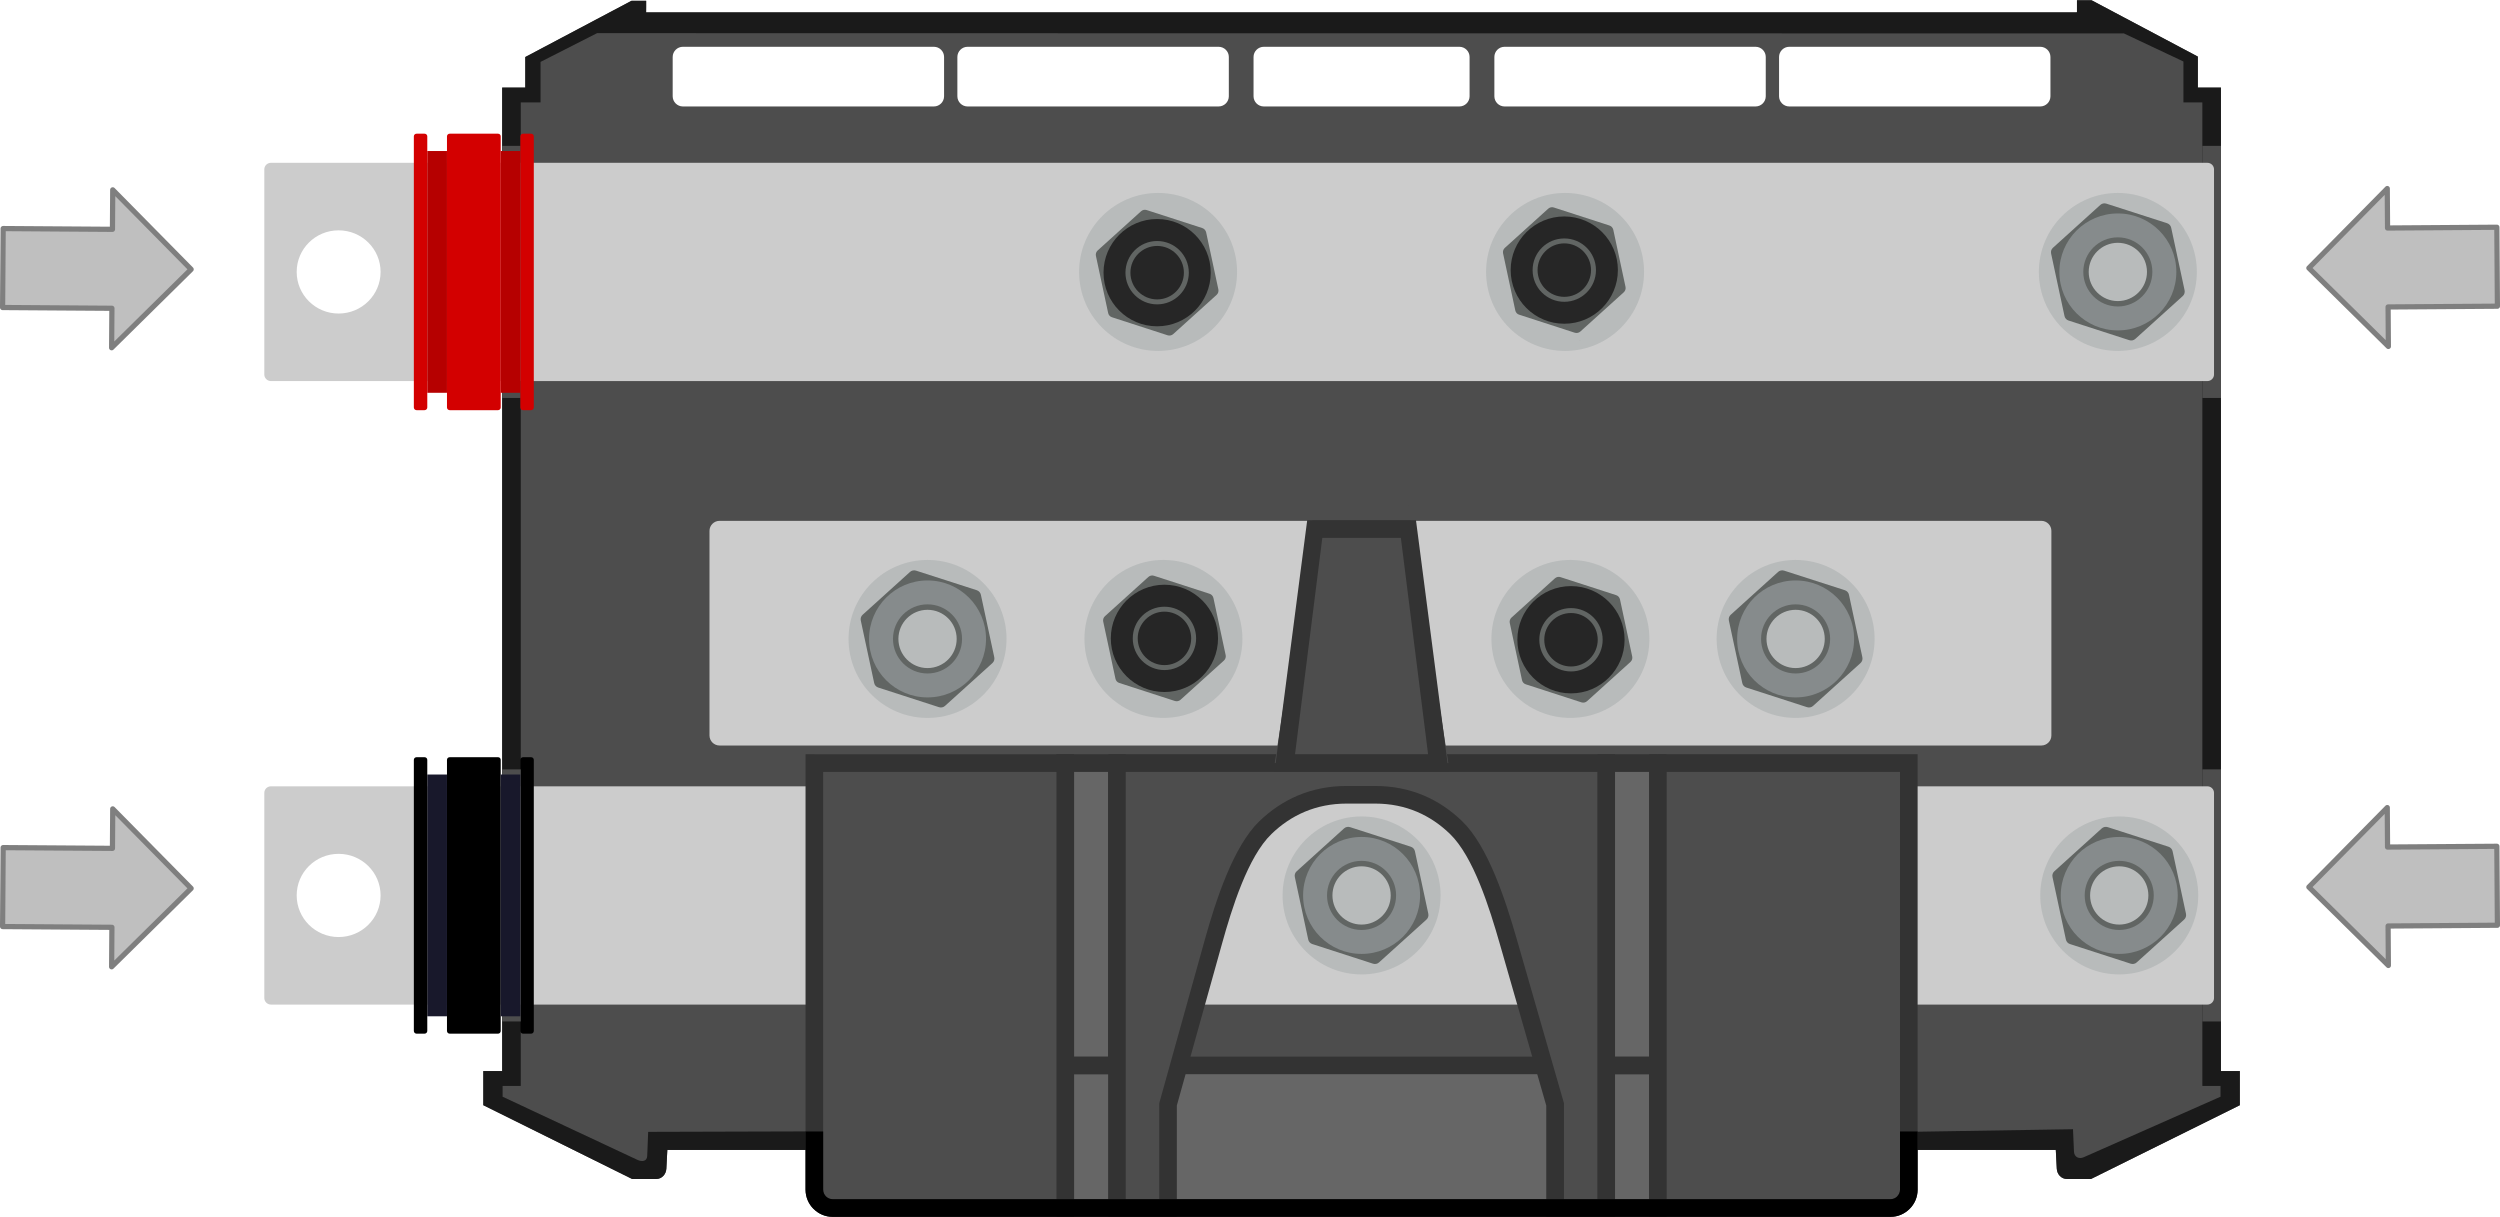
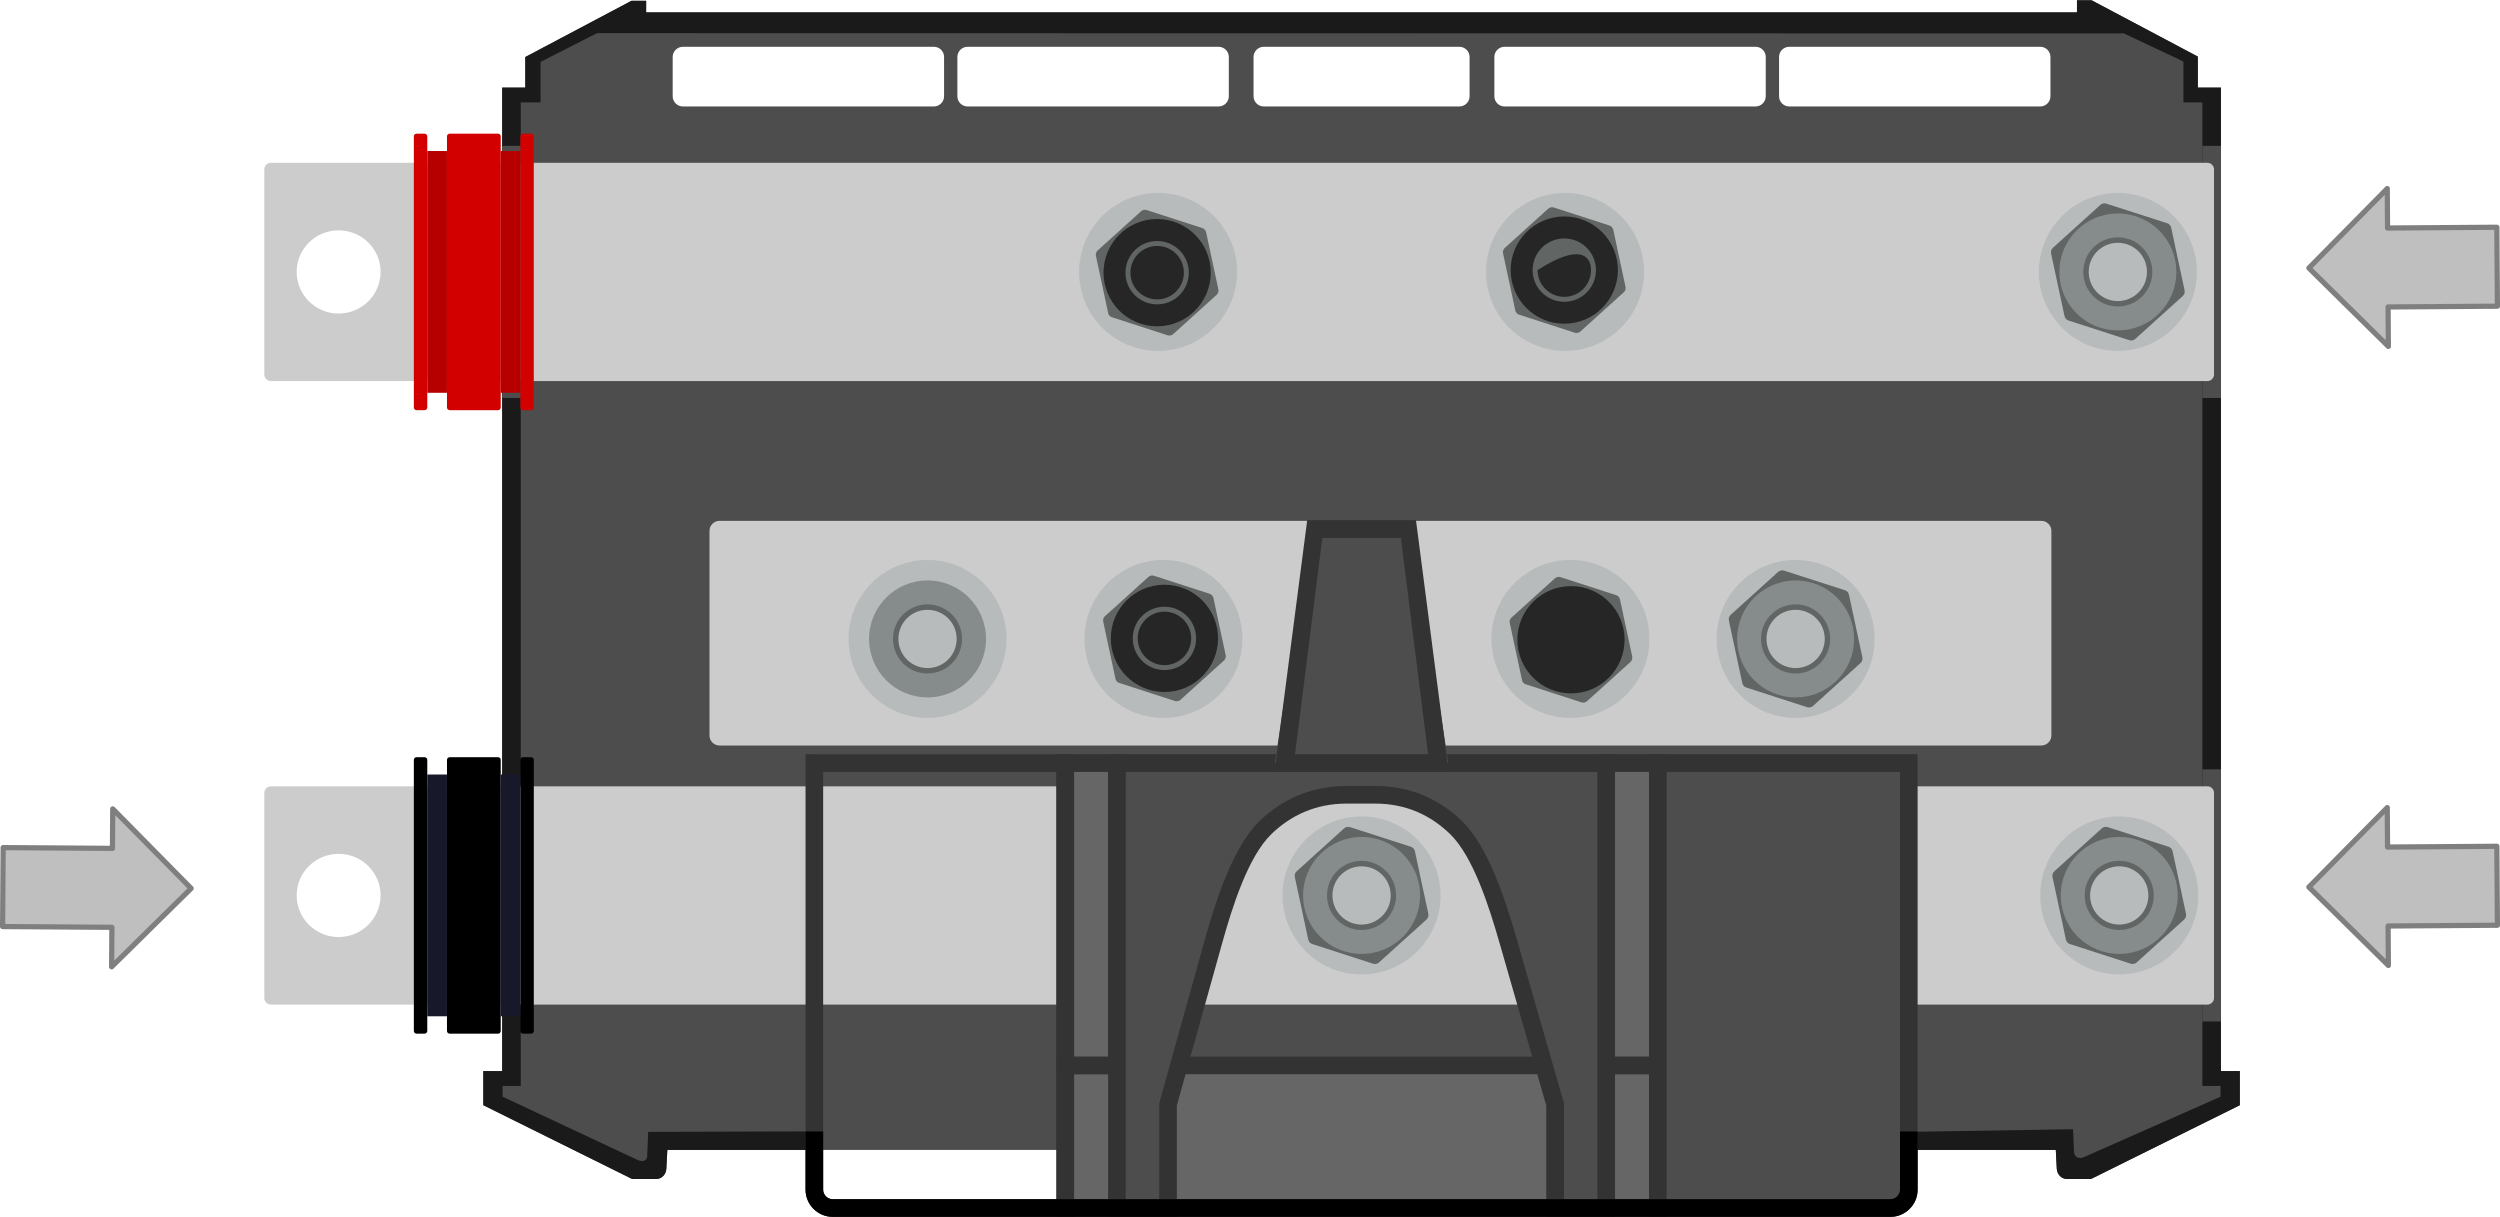
<svg xmlns="http://www.w3.org/2000/svg" width="4.987in" height="2.428in" viewBox="0 0 359.08 174.787" xml:space="preserve" color-interpolation-filters="sRGB" class="st15">
  <title>Lynx Distribution System</title>
  <style type="text/css">
	
		.st1 {fill:#4d4d4d;stroke:none;stroke-linecap:butt;stroke-width:0.028}
		.st2 {fill:#1a1a1a;stroke:none;stroke-linecap:butt;stroke-width:0.028}
		.st3 {fill:#cccccc;stroke:none;stroke-linecap:butt;stroke-width:0.028}
		.st4 {fill:#b60000;stroke:none;stroke-linecap:butt;stroke-width:0.028}
		.st5 {fill:#d30000;stroke:none;stroke-linecap:butt;stroke-width:0.028}
		.st6 {fill:#18182b;stroke:none;stroke-linecap:butt;stroke-width:0.028}
		.st7 {fill:#000000;stroke:none;stroke-linecap:butt;stroke-width:0.028}
		.st8 {fill:#b8bbbb;stroke:none;stroke-linecap:butt;stroke-width:0.028}
		.st9 {fill:#616563;stroke:none;stroke-linecap:butt;stroke-width:0.028}
		.st10 {fill:#868b8c;stroke:none;stroke-linecap:butt;stroke-width:0.028}
		.st11 {fill:#666666;stroke:none;stroke-linecap:butt;stroke-width:0.028}
		.st12 {fill:#333333;stroke:none;stroke-linecap:butt;stroke-width:0.028}
		.st13 {fill:#bfbfbf;stroke:#7f7f7f;stroke-linecap:round;stroke-linejoin:round;stroke-width:0.75}
		.st14 {fill:#262626;stroke:none;stroke-linecap:butt;stroke-width:0.028}
		.st15 {fill:none;fill-rule:evenodd;font-size:12px;overflow:visible;stroke-linecap:square;stroke-miterlimit:3}
	
	</style>
  <g>
    <title>Page-1</title>
    <g id="group10785-1" transform="translate(0.375,-0.028)">
      <title>Sheet.10785</title>
      <g id="group9797-2">
        <title>Sheet.9797</title>
        <g id="group9650-3" transform="translate(32.306,0)">
          <title>Layer_x0020_1</title>
          <g id="shape9651-4" transform="translate(36.738,-5.44)">
            <title>Sheet.9651</title>
            <path d="M228.41 7.9 L228.9 7.2 L228.9 5.56 L228.9 5.49 L231.01 5.49 L246.26 13.58 L246.26 18.03 L249.58           18.03 L249.58 159.29 L252.29 159.29 L252.29 164.19 L230.91 174.79 L227.47 174.79 C226.66 174.79           226.05 174.13 226 173.32 L225.86 170.62 L126.01 170.62 L121.87 170.62 L26.43 170.62 L26.29 173.32           C26.24 174.13 25.63 174.79 24.83 174.79 L21.38 174.79 L0 164.19 L0 159.29 L2.71 159.29 L2.71           18.03 L6.03 18.03 L6.03 13.64 L21.29 5.56 L23.39 5.56 L23.39 6.44 L23.36 7.9 C91.74 7.78 160.03           7.78 228.4 7.9 L228.41 7.9 ZM28.66 12.17 L64.72 12.17 C65.53 12.17 66.18 12.83 66.18 13.63 L66.18           19.28 C66.18 20.08 65.52 20.74 64.72 20.74 L28.66 20.74 C27.86 20.74 27.2 20.08 27.2 19.28 L27.2           13.63 C27.2 12.83 27.86 12.17 28.66 12.17 ZM69.55 12.17 L105.61 12.17 C106.42 12.17 107.08 12.83           107.08 13.63 L107.08 19.28 C107.08 20.08 106.42 20.74 105.61 20.74 L69.55 20.74 C68.75 20.74           68.09 20.08 68.09 19.28 L68.09 13.63 C68.09 12.83 68.75 12.17 69.55 12.17 ZM112.1 12.17 L140.2           12.17 C141 12.17 141.66 12.83 141.66 13.63 L141.66 19.28 C141.66 20.08 141 20.74 140.2 20.74           L112.1 20.74 C111.29 20.74 110.63 20.08 110.63 19.28 L110.63 13.63 C110.63 12.83 111.29 12.17           112.1 12.17 ZM146.68 12.17 L182.74 12.17 C183.54 12.17 184.2 12.83 184.2 13.63 L184.2 19.28           C184.2 20.08 183.54 20.74 182.74 20.74 L146.68 20.74 C145.88 20.74 145.22 20.08 145.22 19.28           L145.22 13.63 C145.22 12.83 145.87 12.17 146.68 12.17 ZM187.57 12.17 L223.63 12.17 C224.44 12.17           225.09 12.83 225.09 13.63 L225.09 19.28 C225.09 20.08 224.44 20.74 223.63 20.74 L187.57 20.74           C186.77 20.74 186.11 20.08 186.11 19.28 L186.11 13.63 C186.11 12.83 186.77 12.17 187.57 12.17           Z" class="st1" />
          </g>
          <g id="shape9652-6" transform="translate(36.738,-5.439)">
            <title>Sheet.9652</title>
            <path d="M204.74 168.02 L228.33 167.64 L228.47 170.86 C228.51 171.64 229.18 171.97 229.88 171.66 L249.52           162.97 L249.52 161.42 L246.91 161.42 L246.91 20.16 L244.19 20.16 L244.19 14.28 L235.64 10.25           L16.34 10.21 L8.22 14.34 L8.22 20.16 L5.38 20.16 L5.38 161.42 L2.77 161.42 L2.77 162.97 L22.13           172.04 C22.82 172.36 23.51 172.25 23.54 171.48 L23.68 168.02 L47.39 167.95 L47.55 170.62 L26.43           170.62 L26.29 173.32 C26.24 174.13 25.63 174.79 24.83 174.79 L21.38 174.79 L0 164.19 L0 159.29           L2.71 159.29 L2.71 18.03 L6.03 18.03 L6.03 13.64 L21.29 5.56 L23.39 5.56 L23.39 7.2 L228.9 7.2           L228.9 5.49 L231 5.49 C236.09 8.19 241.17 10.88 246.26 13.58 L246.26 18.03 L249.58 18.03 L249.58           159.29 L252.29 159.29 L252.29 164.19 L230.91 174.79 L227.47 174.79 C226.66 174.79 226.05 174.13           226 173.32 L225.86 170.62 L204.74 170.62 L204.74 168.02 L204.74 168.02 Z" class="st2" />
          </g>
          <g id="shape9653-8" transform="translate(283.648,-28.062)">
            <title>Sheet.9653</title>
            <rect x="0" y="138.578" width="2.675" height="36.209" class="st1" />
          </g>
          <g id="shape9654-10" transform="translate(283.648,-117.618)">
            <title>Sheet.9654</title>
            <rect x="0" y="138.578" width="2.675" height="36.209" class="st1" />
          </g>
          <g id="shape9655-12" transform="translate(5.283,-30.491)">
            <title>Sheet.9655</title>
            <path d="M0.95 143.44 L62 143.44 L88.68 143.44 L279.09 143.44 C279.61 143.44 280.04 143.86 280.04 144.38           L280.04 173.85 C280.04 174.36 279.61 174.79 279.09 174.79 L88.68 174.79 L62 174.79 L0.95 174.79           C0.43 174.79 0 174.36 0 173.85 L0 144.38 C0 143.86 0.43 143.44 0.95 143.44 ZM10.67 165.09 C7.34           165.09 4.65 162.41 4.65 159.11 C4.65 155.81 7.34 153.14 10.67 153.14 C14 153.14 16.7 155.81           16.7 159.11 C16.7 162.41 14 165.09 10.67 165.09 ZM266.66 165.09 C263.33 165.09 260.63 162.41           260.63 159.11 C260.63 155.81 263.33 153.14 266.66 153.14 C269.99 153.14 272.69 155.81 272.69           159.11 C272.69 162.41 269.99 165.09 266.66 165.09 Z" class="st3" />
          </g>
          <g id="shape9656-14" transform="translate(5.283,-120.046)">
            <title>Sheet.9656</title>
            <path d="M0.95 143.44 L62 143.44 L88.68 143.44 L279.09 143.44 C279.61 143.44 280.04 143.86 280.04 144.38           L280.04 173.85 C280.04 174.36 279.61 174.79 279.09 174.79 L88.68 174.79 L62 174.79 L0.95 174.79           C0.43 174.79 0 174.36 0 173.85 L0 144.38 C0 143.86 0.43 143.44 0.95 143.44 ZM10.67 165.09 C7.34           165.09 4.65 162.41 4.65 159.11 C4.65 155.81 7.34 153.14 10.67 153.14 C14 153.14 16.7 155.81           16.7 159.11 C16.7 162.41 14 165.09 10.67 165.09 ZM266.66 165.09 C263.33 165.09 260.63 162.41           260.63 159.11 C260.63 155.81 263.33 153.14 266.66 153.14 C269.99 153.14 272.69 155.81 272.69           159.11 C272.69 162.41 269.99 165.09 266.66 165.09 Z" class="st3" />
          </g>
          <g id="group9657-16" transform="translate(26.76,-115.867)">
            <title>_2230670389440</title>
            <g id="shape9658-17" transform="translate(12.686,-1.751)">
              <title>Sheet.9658</title>
              <rect x="0" y="138.578" width="2.675" height="36.209" class="st1" />
            </g>
            <g id="shape9659-19" transform="translate(12.472,-2.492)">
              <title>Sheet.9659</title>
              <rect x="0" y="140.06" width="2.828" height="34.726" class="st4" />
            </g>
            <g id="shape9660-21" transform="translate(1.931,-2.492)">
              <title>Sheet.9660</title>
              <rect x="0" y="140.06" width="2.828" height="34.726" class="st4" />
            </g>
            <g id="shape9661-23" transform="translate(15.3,0)">
              <title>Sheet.9661</title>
              <path d="M0.39 135.08 L1.54 135.08 C1.76 135.08 1.93 135.25 1.93 135.46 L1.93 174.4 C1.93 174.61 1.76            174.79 1.54 174.79 L0.39 174.79 C0.17 174.79 0 174.61 0 174.4 L0 135.46 C0 135.25 0.17 135.08            0.39 135.08 Z" class="st5" />
            </g>
            <g id="shape9662-25">
              <title>Sheet.9662</title>
              <path d="M0.39 135.08 L1.54 135.08 C1.76 135.08 1.93 135.25 1.93 135.46 L1.93 174.4 C1.93 174.61 1.76            174.79 1.54 174.79 L0.39 174.79 C0.17 174.79 0 174.61 0 174.4 L0 135.46 C0 135.25 0.17 135.08            0.39 135.08 Z" class="st5" />
            </g>
            <g id="shape9663-27" transform="translate(4.759,0)">
              <title>Sheet.9663</title>
              <path d="M0.39 135.08 L7.34 135.08 C7.55 135.08 7.72 135.25 7.72 135.46 L7.72 174.4 C7.72 174.61 7.55            174.79 7.34 174.79 L0.39 174.79 C0.17 174.79 0 174.61 0 174.4 L0 135.46 C0 135.25 0.17 135.08            0.39 135.08 Z" class="st5" />
            </g>
          </g>
          <g id="group9664-29" transform="translate(26.76,-26.312)">
            <title>_2230670390352</title>
            <g id="shape9665-30" transform="translate(1.931,-2.492)">
              <title>Sheet.9665</title>
              <rect x="0" y="140.06" width="2.828" height="34.726" class="st6" />
            </g>
            <g id="shape9666-32" transform="translate(15.3,0)">
              <title>Sheet.9666</title>
              <path d="M0.39 135.08 L1.54 135.08 C1.76 135.08 1.93 135.25 1.93 135.46 L1.93 174.4 C1.93 174.61 1.76            174.79 1.54 174.79 L0.39 174.79 C0.17 174.79 0 174.61 0 174.4 L0 135.46 C0 135.25 0.17 135.08            0.39 135.08 Z" class="st7" />
            </g>
            <g id="shape9667-34">
              <title>Sheet.9667</title>
              <path d="M0.39 135.08 L1.54 135.08 C1.76 135.08 1.93 135.25 1.93 135.46 L1.93 174.4 C1.93 174.61 1.76            174.79 1.54 174.79 L0.39 174.79 C0.17 174.79 0 174.61 0 174.4 L0 135.46 C0 135.25 0.17 135.08            0.39 135.08 Z" class="st7" />
            </g>
            <g id="shape9668-36" transform="translate(4.759,0)">
              <title>Sheet.9668</title>
              <path d="M0.39 135.08 L7.34 135.08 C7.55 135.08 7.72 135.25 7.72 135.46 L7.72 174.4 C7.72 174.61 7.55            174.79 7.34 174.79 L0.39 174.79 C0.17 174.79 0 174.61 0 174.4 L0 135.46 C0 135.25 0.17 135.08            0.39 135.08 Z" class="st7" />
            </g>
            <g id="shape9669-38" transform="translate(12.686,-1.751)">
              <title>Sheet.9669</title>
-               <rect x="0" y="138.578" width="2.675" height="36.209" class="st1" />
            </g>
            <g id="shape9670-40" transform="translate(12.472,-2.492)">
              <title>Sheet.9670</title>
              <rect x="0" y="140.06" width="2.828" height="34.726" class="st6" />
            </g>
          </g>
          <g id="shape9679-42" transform="translate(69.224,-67.701)">
            <title>Sheet.9679</title>
            <path d="M1.44 142.52 L191.3 142.52 C192.09 142.52 192.74 143.17 192.74 143.96 L192.74 173.35 C192.74 174.14           192.09 174.79 191.3 174.79 L1.44 174.79 C0.65 174.79 0 174.14 0 173.35 L0 143.96 C0 143.17 0.65           142.52 1.44 142.52 Z" class="st3" />
          </g>
          <g id="group9680-44" transform="translate(122.312,-124.377)">
            <title>_2230670394624</title>
            <g id="group9681-45">
              <title>Sheet.9681</title>
              <g id="shape9682-46">
                <title>Sheet.9682</title>
                <path d="M22.69 163.44 C22.69 169.71 17.61 174.79 11.34 174.79 C5.08 174.79 0 169.71 0 163.44 C0             157.18 5.08 152.1 11.34 152.1 C17.61 152.1 22.69 157.18 22.69 163.44 Z" class="st8" />
              </g>
              <g id="shape9683-48" transform="translate(1.689,-1.442)">
                <title>Sheet.9683</title>
                <path d="M1.99 171.21 L0.07 162.25 C0 161.94 0.1 161.62 0.34 161.41 L7.14 155.26 C7.37 155.05 7.71             154.98 8.01 155.08 L16.73 157.89 C17.03 157.99 17.26 158.24 17.32 158.55 L19.24 167.51             C19.31 167.82 19.21 168.15 18.97 168.36 L12.17 174.5 C11.94 174.72 11.6 174.79 11.3             174.69 L2.58 171.87 C2.28 171.78 2.05 171.52 1.99 171.21 Z" class="st9" />
              </g>
              <g id="shape9684-50" transform="translate(2.946,-2.946)">
                <title>Sheet.9684</title>
                <path d="M16.8 166.39 C16.8 171.03 13.04 174.79 8.4 174.79 C3.76 174.79 0 171.03 0 166.39 C0 161.75             3.76 157.99 8.4 157.99 C13.04 157.99 16.8 161.75 16.8 166.39 Z" class="st10" />
              </g>
              <g id="shape9685-52" transform="translate(6.382,-6.383)">
                <title>Sheet.9685</title>
                <path d="M9.92 169.82 C9.92 172.56 7.7 174.79 4.96 174.79 C2.22 174.79 0 172.57 0 169.82 C0 167.08             2.22 164.86 4.96 164.86 C7.7 164.86 9.92 167.08 9.92 169.82 Z" class="st9" />
              </g>
              <g id="shape9686-54" transform="translate(7.159,-7.159)">
                <title>Sheet.9686</title>
                <path d="M8.37 170.6 C8.37 172.91 6.5 174.79 4.18 174.79 C1.87 174.79 0 172.91 0 170.6 C0 168.29             1.87 166.42 4.18 166.42 C6.5 166.42 8.37 168.29 8.37 170.6 Z" class="st8" />
              </g>
            </g>
            <g id="group9687-56" transform="translate(58.456,0)">
              <title>Sheet.9687</title>
              <g id="shape9688-57">
                <title>Sheet.9688</title>
                <path d="M22.69 163.44 C22.69 169.71 17.61 174.79 11.34 174.79 C5.08 174.79 0 169.71 0 163.44 C0             157.18 5.08 152.1 11.34 152.1 C17.61 152.1 22.69 157.18 22.69 163.44 Z" class="st8" />
              </g>
              <g id="shape9689-59" transform="translate(1.689,-1.442)">
                <title>Sheet.9689</title>
                <path d="M1.99 171.21 L0.07 162.25 C0 161.94 0.1 161.62 0.34 161.41 L7.14 155.26 C7.37 155.05 7.71             154.98 8.01 155.08 L16.73 157.89 C17.03 157.99 17.26 158.24 17.32 158.55 L19.24 167.51             C19.31 167.82 19.21 168.15 18.97 168.36 L12.17 174.5 C11.94 174.72 11.6 174.79 11.3             174.69 L2.58 171.87 C2.28 171.78 2.05 171.52 1.99 171.21 Z" class="st9" />
              </g>
              <g id="shape9690-61" transform="translate(2.946,-2.946)">
                <title>Sheet.9690</title>
                <path d="M16.8 166.39 C16.8 171.03 13.04 174.79 8.4 174.79 C3.76 174.79 0 171.03 0 166.39 C0 161.75             3.76 157.99 8.4 157.99 C13.04 157.99 16.8 161.75 16.8 166.39 Z" class="st10" />
              </g>
              <g id="shape9691-63" transform="translate(6.382,-6.383)">
                <title>Sheet.9691</title>
                <path d="M9.92 169.82 C9.92 172.56 7.7 174.79 4.96 174.79 C2.22 174.79 0 172.57 0 169.82 C0 167.08             2.22 164.86 4.96 164.86 C7.7 164.86 9.92 167.08 9.92 169.82 Z" class="st9" />
              </g>
              <g id="shape9692-65" transform="translate(7.159,-7.159)">
                <title>Sheet.9692</title>
                <path d="M8.37 170.6 C8.37 172.91 6.5 174.79 4.18 174.79 C1.87 174.79 0 172.91 0 170.6 C0 168.29             1.87 166.42 4.18 166.42 C6.5 166.42 8.37 168.29 8.37 170.6 Z" class="st8" />
              </g>
            </g>
          </g>
          <g id="group9693-67" transform="translate(260.165,-124.377)">
            <title>_2230670393472</title>
            <g id="shape9694-68">
              <title>Sheet.9694</title>
              <path d="M22.69 163.44 C22.69 169.71 17.61 174.79 11.34 174.79 C5.08 174.79 0 169.71 0 163.44 C0 157.18            5.08 152.1 11.34 152.1 C17.61 152.1 22.69 157.18 22.69 163.44 Z" class="st8" />
            </g>
            <g id="shape9695-70" transform="translate(1.689,-1.442)">
              <title>Sheet.9695</title>
              <path d="M1.99 171.21 L0.07 162.25 C0 161.94 0.1 161.62 0.34 161.41 L7.14 155.26 C7.37 155.05 7.71 154.98            8.01 155.08 L16.73 157.89 C17.03 157.99 17.26 158.24 17.32 158.55 L19.24 167.51 C19.31 167.82            19.21 168.15 18.97 168.36 L12.17 174.5 C11.94 174.72 11.6 174.79 11.3 174.69 L2.58 171.87            C2.28 171.78 2.05 171.52 1.99 171.21 Z" class="st9" />
            </g>
            <g id="shape9696-72" transform="translate(2.946,-2.946)">
              <title>Sheet.9696</title>
              <path d="M16.8 166.39 C16.8 171.03 13.04 174.79 8.4 174.79 C3.76 174.79 0 171.03 0 166.39 C0 161.75 3.76            157.99 8.4 157.99 C13.04 157.99 16.8 161.75 16.8 166.39 Z" class="st10" />
            </g>
            <g id="shape9697-74" transform="translate(6.382,-6.383)">
              <title>Sheet.9697</title>
              <path d="M9.92 169.82 C9.92 172.56 7.7 174.79 4.96 174.79 C2.22 174.79 0 172.57 0 169.82 C0 167.08 2.22            164.86 4.96 164.86 C7.7 164.86 9.92 167.08 9.92 169.82 Z" class="st9" />
            </g>
            <g id="shape9698-76" transform="translate(7.159,-7.159)">
              <title>Sheet.9698</title>
              <path d="M8.37 170.6 C8.37 172.91 6.5 174.79 4.18 174.79 C1.87 174.79 0 172.91 0 170.6 C0 168.29 1.87            166.42 4.18 166.42 C6.5 166.42 8.37 168.29 8.37 170.6 Z" class="st8" />
            </g>
          </g>
          <g id="group9699-78" transform="translate(260.365,-34.822)">
            <title>_2230670396112</title>
            <g id="shape9700-79">
              <title>Sheet.9700</title>
              <path d="M22.69 163.44 C22.69 169.71 17.61 174.79 11.34 174.79 C5.08 174.79 0 169.71 0 163.44 C0 157.18            5.08 152.1 11.34 152.1 C17.61 152.1 22.69 157.18 22.69 163.44 Z" class="st8" />
            </g>
            <g id="shape9701-81" transform="translate(1.69,-1.442)">
              <title>Sheet.9701</title>
              <path d="M1.99 171.21 L0.07 162.25 C0 161.94 0.1 161.62 0.34 161.41 L7.14 155.26 C7.37 155.05 7.71 154.98            8.01 155.08 L16.73 157.89 C17.03 157.99 17.26 158.24 17.32 158.55 L19.24 167.51 C19.31 167.82            19.21 168.15 18.97 168.36 L12.17 174.5 C11.94 174.72 11.6 174.79 11.3 174.69 L2.58 171.87            C2.28 171.78 2.05 171.52 1.99 171.21 Z" class="st9" />
            </g>
            <g id="shape9702-83" transform="translate(2.946,-2.946)">
              <title>Sheet.9702</title>
              <path d="M16.8 166.39 C16.8 171.03 13.04 174.79 8.4 174.79 C3.76 174.79 0 171.03 0 166.39 C0 161.75 3.76            157.99 8.4 157.99 C13.04 157.99 16.8 161.75 16.8 166.39 Z" class="st10" />
            </g>
            <g id="shape9703-85" transform="translate(6.383,-6.383)">
              <title>Sheet.9703</title>
              <path d="M9.92 169.82 C9.92 172.56 7.7 174.79 4.96 174.79 C2.22 174.79 0 172.57 0 169.82 C0 167.08 2.22            164.86 4.96 164.86 C7.7 164.86 9.92 167.08 9.92 169.82 Z" class="st9" />
            </g>
            <g id="shape9704-87" transform="translate(7.16,-7.159)">
              <title>Sheet.9704</title>
              <path d="M8.37 170.6 C8.37 172.91 6.5 174.79 4.18 174.79 C1.87 174.79 0 172.91 0 170.6 C0 168.29 1.87            166.42 4.18 166.42 C6.5 166.42 8.37 168.29 8.37 170.6 Z" class="st8" />
            </g>
          </g>
          <g id="group9747-89" transform="translate(151.54,-34.822)">
            <title>_2230670409408</title>
            <g id="shape9748-90">
              <title>Sheet.9748</title>
              <path d="M22.69 163.44 C22.69 169.71 17.61 174.79 11.34 174.79 C5.08 174.79 0 169.71 0 163.44 C0 157.18            5.08 152.1 11.34 152.1 C17.61 152.1 22.69 157.18 22.69 163.44 Z" class="st8" />
            </g>
            <g id="shape9749-92" transform="translate(1.689,-1.442)">
              <title>Sheet.9749</title>
              <path d="M1.99 171.21 L0.07 162.25 C0 161.94 0.1 161.62 0.34 161.41 L7.14 155.26 C7.37 155.05 7.71 154.98            8.01 155.08 L16.73 157.89 C17.03 157.99 17.26 158.24 17.32 158.55 L19.24 167.51 C19.31 167.82            19.21 168.15 18.97 168.36 L12.17 174.5 C11.94 174.72 11.6 174.79 11.3 174.69 L2.58 171.87            C2.28 171.78 2.05 171.52 1.99 171.21 Z" class="st9" />
            </g>
            <g id="shape9750-94" transform="translate(2.946,-2.946)">
              <title>Sheet.9750</title>
              <path d="M16.8 166.39 C16.8 171.03 13.04 174.79 8.4 174.79 C3.76 174.79 0 171.03 0 166.39 C0 161.75 3.76            157.99 8.4 157.99 C13.04 157.99 16.8 161.75 16.8 166.39 Z" class="st10" />
            </g>
            <g id="shape9751-96" transform="translate(6.382,-6.383)">
              <title>Sheet.9751</title>
              <path d="M9.92 169.82 C9.92 172.56 7.7 174.79 4.96 174.79 C2.22 174.79 0 172.57 0 169.82 C0 167.08 2.22            164.86 4.96 164.86 C7.7 164.86 9.92 167.08 9.92 169.82 Z" class="st9" />
            </g>
            <g id="shape9752-98" transform="translate(7.159,-7.159)">
              <title>Sheet.9752</title>
              <path d="M8.37 170.6 C8.37 172.91 6.5 174.79 4.18 174.79 C1.87 174.79 0 172.91 0 170.6 C0 168.29 1.87            166.42 4.18 166.42 C6.5 166.42 8.37 168.29 8.37 170.6 Z" class="st8" />
            </g>
          </g>
          <g id="group9753-100" transform="translate(89.198,-71.664)">
            <title>_2230670413824</title>
            <g id="group9754-101">
              <title>Sheet.9754</title>
              <g id="shape9755-102">
                <title>Sheet.9755</title>
                <path d="M22.69 163.44 C22.69 169.71 17.61 174.79 11.34 174.79 C5.08 174.79 0 169.71 0 163.44 C0             157.18 5.08 152.1 11.34 152.1 C17.61 152.1 22.69 157.18 22.69 163.44 Z" class="st8" />
              </g>
              <g id="shape9756-104" transform="translate(1.689,-1.442)">
                <title>Sheet.9756</title>
-                 <path d="M1.99 171.21 L0.07 162.25 C0 161.94 0.1 161.62 0.34 161.41 L7.14 155.26 C7.37 155.05 7.71             154.98 8.01 155.08 L16.73 157.89 C17.03 157.99 17.26 158.24 17.32 158.55 L19.24 167.51             C19.31 167.82 19.21 168.15 18.97 168.36 L12.17 174.5 C11.94 174.72 11.6 174.79 11.3             174.69 L2.58 171.87 C2.28 171.78 2.05 171.52 1.99 171.21 Z" class="st9" />
              </g>
              <g id="shape9757-106" transform="translate(2.946,-2.946)">
                <title>Sheet.9757</title>
                <path d="M16.8 166.39 C16.8 171.03 13.04 174.79 8.4 174.79 C3.76 174.79 0 171.03 0 166.39 C0 161.75             3.76 157.99 8.4 157.99 C13.04 157.99 16.8 161.75 16.8 166.39 Z" class="st10" />
              </g>
              <g id="shape9758-108" transform="translate(6.382,-6.383)">
                <title>Sheet.9758</title>
                <path d="M9.92 169.82 C9.92 172.56 7.7 174.79 4.96 174.79 C2.22 174.79 0 172.57 0 169.82 C0 167.08             2.22 164.86 4.96 164.86 C7.7 164.86 9.92 167.08 9.92 169.82 Z" class="st9" />
              </g>
              <g id="shape9759-110" transform="translate(7.16,-7.159)">
                <title>Sheet.9759</title>
                <path d="M8.37 170.6 C8.37 172.91 6.5 174.79 4.18 174.79 C1.87 174.79 0 172.91 0 170.6 C0 168.29             1.87 166.42 4.18 166.42 C6.5 166.42 8.37 168.29 8.37 170.6 Z" class="st8" />
              </g>
            </g>
            <g id="group9760-112" transform="translate(33.881,0)">
              <title>Sheet.9760</title>
              <g id="shape9761-113">
                <title>Sheet.9761</title>
                <path d="M22.69 163.44 C22.69 169.71 17.61 174.79 11.34 174.79 C5.08 174.79 0 169.71 0 163.44 C0             157.18 5.08 152.1 11.34 152.1 C17.61 152.1 22.69 157.18 22.69 163.44 Z" class="st8" />
              </g>
              <g id="shape9762-115" transform="translate(1.689,-1.442)">
                <title>Sheet.9762</title>
                <path d="M1.99 171.21 L0.07 162.25 C0 161.94 0.1 161.62 0.34 161.41 L7.14 155.26 C7.37 155.05 7.71             154.98 8.01 155.08 L16.73 157.89 C17.03 157.99 17.26 158.24 17.32 158.55 L19.24 167.51             C19.31 167.82 19.21 168.15 18.97 168.36 L12.17 174.5 C11.94 174.72 11.6 174.79 11.3             174.69 L2.58 171.87 C2.28 171.78 2.05 171.52 1.99 171.21 Z" class="st9" />
              </g>
              <g id="shape9763-117" transform="translate(2.946,-2.946)">
                <title>Sheet.9763</title>
                <path d="M16.8 166.39 C16.8 171.03 13.04 174.79 8.4 174.79 C3.76 174.79 0 171.03 0 166.39 C0 161.75             3.76 157.99 8.4 157.99 C13.04 157.99 16.8 161.75 16.8 166.39 Z" class="st10" />
              </g>
              <g id="shape9764-119" transform="translate(6.382,-6.383)">
                <title>Sheet.9764</title>
                <path d="M9.92 169.82 C9.92 172.56 7.7 174.79 4.96 174.79 C2.22 174.79 0 172.57 0 169.82 C0 167.08             2.22 164.86 4.96 164.86 C7.7 164.86 9.92 167.08 9.92 169.82 Z" class="st9" />
              </g>
              <g id="shape9765-121" transform="translate(7.159,-7.159)">
                <title>Sheet.9765</title>
                <path d="M8.37 170.6 C8.37 172.91 6.5 174.79 4.18 174.79 C1.87 174.79 0 172.91 0 170.6 C0 168.29             1.87 166.42 4.18 166.42 C6.5 166.42 8.37 168.29 8.37 170.6 Z" class="st8" />
              </g>
            </g>
            <g id="group9766-123" transform="translate(92.338,0)">
              <title>Sheet.9766</title>
              <g id="shape9767-124">
                <title>Sheet.9767</title>
                <path d="M22.69 163.44 C22.69 169.71 17.61 174.79 11.34 174.79 C5.08 174.79 0 169.71 0 163.44 C0             157.18 5.08 152.1 11.34 152.1 C17.61 152.1 22.69 157.18 22.69 163.44 Z" class="st8" />
              </g>
              <g id="shape9768-126" transform="translate(1.689,-1.442)">
                <title>Sheet.9768</title>
                <path d="M1.99 171.21 L0.07 162.25 C0 161.94 0.1 161.62 0.34 161.41 L7.14 155.26 C7.37 155.05 7.71             154.98 8.01 155.08 L16.73 157.89 C17.03 157.99 17.26 158.24 17.32 158.55 L19.24 167.51             C19.31 167.82 19.21 168.15 18.97 168.36 L12.17 174.5 C11.94 174.72 11.6 174.79 11.3             174.69 L2.58 171.87 C2.28 171.78 2.05 171.52 1.99 171.21 Z" class="st9" />
              </g>
              <g id="shape9769-128" transform="translate(2.946,-2.946)">
                <title>Sheet.9769</title>
                <path d="M16.8 166.39 C16.8 171.03 13.04 174.79 8.4 174.79 C3.76 174.79 0 171.03 0 166.39 C0 161.75             3.76 157.99 8.4 157.99 C13.04 157.99 16.8 161.75 16.8 166.39 Z" class="st10" />
              </g>
              <g id="shape9770-130" transform="translate(6.383,-6.383)">
                <title>Sheet.9770</title>
                <path d="M9.92 169.82 C9.92 172.56 7.7 174.79 4.96 174.79 C2.22 174.79 0 172.57 0 169.82 C0 167.08             2.22 164.86 4.96 164.86 C7.7 164.86 9.92 167.08 9.92 169.82 Z" class="st9" />
              </g>
              <g id="shape9771-132" transform="translate(7.16,-7.159)">
                <title>Sheet.9771</title>
                <path d="M8.37 170.6 C8.37 172.91 6.5 174.79 4.18 174.79 C1.87 174.79 0 172.91 0 170.6 C0 168.29             1.87 166.42 4.18 166.42 C6.5 166.42 8.37 168.29 8.37 170.6 Z" class="st8" />
              </g>
            </g>
            <g id="group9772-134" transform="translate(124.684,0)">
              <title>Sheet.9772</title>
              <g id="shape9773-135">
                <title>Sheet.9773</title>
                <path d="M22.69 163.44 C22.69 169.71 17.61 174.79 11.34 174.79 C5.08 174.79 0 169.71 0 163.44 C0             157.18 5.08 152.1 11.34 152.1 C17.61 152.1 22.69 157.18 22.69 163.44 Z" class="st8" />
              </g>
              <g id="shape9774-137" transform="translate(1.69,-1.442)">
                <title>Sheet.9774</title>
                <path d="M1.99 171.21 L0.07 162.25 C0 161.94 0.1 161.62 0.34 161.41 L7.14 155.26 C7.37 155.05 7.71             154.98 8.01 155.08 L16.73 157.89 C17.03 157.99 17.26 158.24 17.32 158.55 L19.24 167.51             C19.31 167.82 19.21 168.15 18.97 168.36 L12.17 174.5 C11.94 174.72 11.6 174.79 11.3             174.69 L2.58 171.87 C2.28 171.78 2.05 171.52 1.99 171.21 Z" class="st9" />
              </g>
              <g id="shape9775-139" transform="translate(2.946,-2.946)">
                <title>Sheet.9775</title>
                <path d="M16.8 166.39 C16.8 171.03 13.04 174.79 8.4 174.79 C3.76 174.79 0 171.03 0 166.39 C0 161.75             3.76 157.99 8.4 157.99 C13.04 157.99 16.8 161.75 16.8 166.39 Z" class="st10" />
              </g>
              <g id="shape9776-141" transform="translate(6.383,-6.383)">
                <title>Sheet.9776</title>
                <path d="M9.92 169.82 C9.92 172.56 7.7 174.79 4.96 174.79 C2.22 174.79 0 172.57 0 169.82 C0 167.08             2.22 164.86 4.96 164.86 C7.7 164.86 9.92 167.08 9.92 169.82 Z" class="st9" />
              </g>
              <g id="shape9777-143" transform="translate(7.16,-7.159)">
                <title>Sheet.9777</title>
                <path d="M8.37 170.6 C8.37 172.91 6.5 174.79 4.18 174.79 C1.87 174.79 0 172.91 0 170.6 C0 168.29             1.87 166.42 4.18 166.42 C6.5 166.42 8.37 168.29 8.37 170.6 Z" class="st8" />
              </g>
            </g>
          </g>
          <g id="shape9778-145" transform="translate(120.322,-1.266)">
            <title>Sheet.9778</title>
            <rect x="0" y="154.298" width="85.124" height="20.488" class="st11" />
          </g>
          <g id="shape9779-147" transform="translate(119.057,-0)">
            <title>Sheet.9779</title>
            <path d="M2.53 172.25 L85.12 172.25 L85.12 154.3 L2.53 154.3 L2.53 172.25 ZM86.39 174.79 L0 174.79 L0 151.77           L87.66 151.77 L87.66 174.79 L86.39 174.79 Z" class="st12" />
          </g>
          <g id="shape9780-149" transform="translate(120.322,-21.755)">
            <title>Sheet.9780</title>
            <rect x="0" y="131.365" width="7.425" height="43.421" class="st11" />
          </g>
          <g id="shape9781-151" transform="translate(119.056,-20.489)">
            <title>Sheet.9781</title>
            <path d="M2.53 172.25 L7.43 172.25 L7.43 131.37 L2.53 131.37 L2.53 172.25 ZM8.69 174.79 L0 174.79 L0 128.83           L9.96 128.83 L9.96 174.79 L8.69 174.79 Z" class="st12" />
          </g>
          <g id="shape9782-153" transform="translate(198.021,-21.755)">
            <title>Sheet.9782</title>
            <rect x="0" y="131.365" width="7.426" height="43.421" class="st11" />
          </g>
          <g id="shape9783-155" transform="translate(196.755,-20.489)">
            <title>Sheet.9783</title>
            <path d="M2.53 172.25 L7.43 172.25 L7.43 131.37 L2.53 131.37 L2.53 172.25 ZM8.69 174.79 L0 174.79 L0 128.83           L9.96 128.83 L9.96 174.79 L8.69 174.79 Z" class="st12" />
          </g>
          <g id="shape9784-157" transform="translate(84.287,-1.266)">
            <title>Sheet.9784</title>
-             <path d="M0 110.88 L36.04 110.88 L36.04 174.79 L2.63 174.79 C1.18 174.79 0 173.6 0 172.16 L0 110.88 Z" class="st1" />
          </g>
          <g id="shape9785-159" transform="translate(83.021,-0)">
            <title>Sheet.9785</title>
            <path d="M1.27 108.35 L38.57 108.35 L38.57 174.79 L3.9 174.79 C2.83 174.79 1.85 174.35 1.15 173.64 L1.14           173.64 C0.44 172.94 0 171.96 0 170.89 L0 108.34 L1.27 108.34 L1.27 108.35 ZM36.04 110.88 L2.53           110.88 L2.53 170.89 C2.53 171.26 2.69 171.6 2.93 171.85 L2.93 171.85 C3.18 172.1 3.52 172.25           3.9 172.25 L36.04 172.25 L36.04 110.88 Z" class="st12" />
          </g>
          <g id="shape9786-161" transform="translate(205.446,-1.266)">
            <title>Sheet.9786</title>
            <path d="M36.04 110.88 L0 110.88 L0 174.79 L33.4 174.79 C34.85 174.79 36.04 173.6 36.04 172.16 L36.04 110.88           Z" class="st1" />
          </g>
          <g id="shape9787-163" transform="translate(204.18,0)">
            <title>Sheet.9787</title>
            <path d="M36.04 110.88 L2.53 110.88 L2.53 172.25 L34.67 172.25 C35.05 172.25 35.39 172.1 35.64 171.85 L35.63           171.85 C35.88 171.6 36.04 171.26 36.04 170.89 L36.04 110.88 ZM1.27 108.34 L38.57 108.34 L38.57           170.89 C38.57 171.96 38.13 172.94 37.42 173.64 L37.42 173.64 C36.71 174.35 35.74 174.79 34.67           174.79 L0 174.79 L0 108.35 L1.27 108.35 L1.27 108.34 Z" class="st12" />
          </g>
          <g id="shape9788-165" transform="translate(127.748,-1.266)">
            <title>Sheet.9788</title>
            <path d="M0 110.88 L70.27 110.88 L70.27 174.79 L62.93 174.79 L62.93 159.9 L56.21 136.51 C53.4 126.73 47.6           114.95 37.07 114.95 L33 114.95 C22.48 114.95 16.6 126.71 13.87 136.51 L7.34 159.9 L7.34 174.79           L0 174.79 L0 110.88 L0 110.88 Z" class="st1" />
          </g>
          <g id="shape9789-167" transform="translate(126.482,-0)">
            <title>Sheet.9789</title>
            <path d="M1.27 108.34 L72.81 108.34 L72.81 174.79 L62.93 174.79 L62.93 158.81 L56.26 135.59 C54.79 130.46           52.48 123.04 49.08 119.77 C46.31 117.1 42.78 115.43 38.34 115.43 L34.27 115.43 C29.81 115.43           26.25 117.11 23.47 119.79 C20.07 123.06 17.77 130.47 16.35 135.58 L9.87 158.79 L9.87 174.79           L0 174.79 L0 108.35 L1.27 108.35 L1.27 108.34 ZM70.27 110.88 L2.53 110.88 L2.53 172.25 L7.34           172.25 L7.34 158.47 L13.91 134.9 C15.45 129.39 17.97 121.59 21.71 117.97 C24.96 114.85 29.09           112.9 34.27 112.9 L38.34 112.9 C43.5 112.9 47.61 114.84 50.84 117.95 C54.59 121.57 57.11 129.39           58.69 134.89 L65.47 158.46 L65.47 172.25 L70.27 172.25 L70.27 110.88 L70.27 110.88 Z" class="st12" />
          </g>
          <g id="shape9790-169" transform="translate(150.417,-65.176)">
            <title>Sheet.9790</title>
            <path d="M5.74 137.58 L19.19 137.58 L24.93 174.79 L0 174.79 L5.74 137.58 Z" class="st1" />
          </g>
          <g id="shape9791-171" transform="translate(150.377,-63.91)">
            <title>Sheet.9791</title>
            <path d="M5.78 138.63 L20.32 138.63 L25.02 174.79 L0 174.79 L4.7 138.63 L5.78 138.63 ZM18.15 141.17 L6.87           141.17 L2.95 172.25 L22.06 172.25 L18.15 141.17 L18.15 141.17 Z" class="st12" />
          </g>
          <g id="shape9792-173" transform="translate(83.021,-0)">
            <title>Sheet.9792</title>
            <path d="M3.9 174.79 C2.83 174.79 1.85 174.35 1.15 173.64 L1.14 173.64 C0.44 172.94 0 171.96 0 170.89 L0           162.52 L2.53 162.52 L2.53 170.89 C2.53 171.26 2.69 171.6 2.93 171.85 L2.93 171.85 C3.18 172.1           3.52 172.25 3.9 172.25 L155.83 172.25 C156.21 172.25 156.55 172.1 156.8 171.85 L156.79 171.85           C157.04 171.6 157.2 171.26 157.2 170.89 L157.2 162.52 L159.73 162.52 L159.73 170.89 C159.73           171.96 159.29 172.94 158.58 173.64 L158.58 173.64 C157.87 174.35 156.9 174.79 155.83 174.79           L3.9 174.79 L3.9 174.79 Z" class="st7" />
          </g>
        </g>
        <g id="shape9793-175" transform="translate(25.857,213.483) rotate(-179.6)">
          <title>Arrow single.9793</title>
-           <path d="M0 174.79 L11.34 163.45 L11.34 169.12 L27.04 169.12 L27.04 174.79 L27.04 180.46 L11.34 180.46 L11.34          186.13 L0 174.79 Z" class="st13" />
        </g>
        <g id="shape9794-177" transform="translate(25.857,302.397) rotate(-179.6)">
          <title>Arrow single.9794</title>
          <path d="M0 174.79 L11.34 163.45 L11.34 169.12 L27.04 169.12 L27.04 174.79 L27.04 180.46 L11.34 180.46 L11.34          186.13 L0 174.79 Z" class="st13" />
        </g>
        <g id="shape9795-179" transform="translate(332.473,213.294) rotate(-0.4) scale(1,-1)">
          <title>Arrow single.9795</title>
          <path d="M0 174.79 L11.34 163.45 L11.34 169.12 L27.04 169.12 L27.04 174.79 L27.04 180.46 L11.34 180.46 L11.34          186.13 L0 174.79 Z" class="st13" />
        </g>
        <g id="shape9796-181" transform="translate(332.473,302.208) rotate(-0.4) scale(1,-1)">
          <title>Arrow single.9796</title>
          <path d="M0 174.79 L11.34 163.45 L11.34 169.12 L27.04 169.12 L27.04 174.79 L27.04 180.46 L11.34 180.46 L11.34          186.13 L0 174.79 Z" class="st13" />
        </g>
      </g>
      <g id="group10761-183" transform="translate(155.424,-125.21)">
        <title>Sheet.10761</title>
        <g id="shape10762-184">
          <title>Sheet.10762</title>
          <path d="M20.81 164.38 C20.81 170.13 16.15 174.79 10.4 174.79 C4.66 174.79 0 170.13 0 164.38 C0 158.64 4.66 153.98          10.4 153.98 C16.15 153.98 20.81 158.64 20.81 164.38 Z" class="st8" />
        </g>
        <g id="shape10763-186" transform="translate(1.549,-1.322)">
          <title>Sheet.10763</title>
          <path d="M1.82 171.51 L0.06 163.29 C0 163.01 0.1 162.71 0.31 162.52 L6.54 156.89 C6.76 156.69 7.07 156.62 7.34          156.71 L15.34 159.3 C15.62 159.39 15.82 159.62 15.89 159.9 L17.65 168.12 C17.71 168.4 17.61 168.7          17.4 168.89 L11.16 174.53 C10.95 174.72 10.64 174.79 10.36 174.7 L2.37 172.11 C2.09 172.03 1.88          171.79 1.82 171.51 Z" class="st9" />
        </g>
        <g id="shape10764-188" transform="translate(2.702,-2.702)">
          <title>Sheet.10764</title>
          <path d="M15.4 167.08 C15.4 171.34 11.95 174.79 7.7 174.79 C3.45 174.79 0 171.34 0 167.08 C0 162.83 3.45 159.38          7.7 159.38 C11.95 159.38 15.4 162.83 15.4 167.08 Z" class="st14" />
        </g>
        <g id="shape10765-190" transform="translate(5.853,-5.853)">
          <title>Sheet.10765</title>
          <path d="M9.1 170.24 C9.1 172.75 7.06 174.79 4.55 174.79 C2.04 174.79 0 172.75 0 170.24 C0 167.72 2.04 165.69          4.55 165.69 C7.06 165.69 9.1 167.72 9.1 170.24 Z" class="st9" />
        </g>
        <g id="shape10766-192" transform="translate(6.565,-6.565)">
          <title>Sheet.10766</title>
          <path d="M7.68 170.95 C7.68 173.07 5.96 174.79 3.84 174.79 C1.72 174.79 0 173.07 0 170.95 C0 168.83 1.72 167.11          3.84 167.11 C5.96 167.11 7.68 168.83 7.68 170.95 Z" class="st14" />
        </g>
      </g>
      <g id="group10767-194" transform="translate(213.903,-125.579)">
        <title>Sheet.10767</title>
        <g id="shape10768-195">
          <title>Sheet.10768</title>
          <path d="M20.81 164.38 C20.81 170.13 16.15 174.79 10.4 174.79 C4.66 174.79 0 170.13 0 164.38 C0 158.64 4.66 153.98          10.4 153.98 C16.15 153.98 20.81 158.64 20.81 164.38 Z" class="st8" />
        </g>
        <g id="shape10769-197" transform="translate(1.549,-1.322)">
          <title>Sheet.10769</title>
          <path d="M1.82 171.51 L0.06 163.29 C0 163.01 0.1 162.71 0.31 162.52 L6.54 156.89 C6.76 156.69 7.07 156.62 7.34          156.71 L15.34 159.3 C15.62 159.39 15.82 159.62 15.89 159.9 L17.65 168.12 C17.71 168.4 17.61 168.7          17.4 168.89 L11.16 174.53 C10.95 174.72 10.64 174.79 10.36 174.7 L2.37 172.11 C2.09 172.03 1.88          171.79 1.82 171.51 Z" class="st9" />
        </g>
        <g id="shape10770-199" transform="translate(2.702,-2.702)">
          <title>Sheet.10770</title>
          <path d="M15.4 167.08 C15.4 171.34 11.95 174.79 7.7 174.79 C3.45 174.79 0 171.34 0 167.08 C0 162.83 3.45 159.38          7.7 159.38 C11.95 159.38 15.4 162.83 15.4 167.08 Z" class="st14" />
        </g>
        <g id="shape10771-201" transform="translate(5.853,-5.853)">
          <title>Sheet.10771</title>
          <path d="M9.1 170.24 C9.1 172.75 7.06 174.79 4.55 174.79 C2.04 174.79 0 172.75 0 170.24 C0 167.72 2.04 165.69          4.55 165.69 C7.06 165.69 9.1 167.72 9.1 170.24 Z" class="st9" />
        </g>
        <g id="shape10772-203" transform="translate(6.565,-6.565)">
          <title>Sheet.10772</title>
-           <path d="M7.68 170.95 C7.68 173.07 5.96 174.79 3.84 174.79 C1.72 174.79 0 173.07 0 170.95 C0 168.83 1.72 167.11          3.84 167.11 C5.96 167.11 7.68 168.83 7.68 170.95 Z" class="st14" />
+           <path d="M7.68 170.95 C7.68 173.07 5.96 174.79 3.84 174.79 C1.72 174.79 0 173.07 0 170.95 C5.96 167.11 7.68 168.83 7.68 170.95 Z" class="st14" />
        </g>
      </g>
      <g id="group10773-205" transform="translate(214.866,-72.486)">
        <title>Sheet.10773</title>
        <g id="shape10774-206">
          <title>Sheet.10774</title>
          <path d="M20.81 164.38 C20.81 170.13 16.15 174.79 10.4 174.79 C4.66 174.79 0 170.13 0 164.38 C0 158.64 4.66 153.98          10.4 153.98 C16.15 153.98 20.81 158.64 20.81 164.38 Z" class="st8" />
        </g>
        <g id="shape10775-208" transform="translate(1.549,-1.322)">
          <title>Sheet.10775</title>
          <path d="M1.82 171.51 L0.06 163.29 C0 163.01 0.1 162.71 0.31 162.52 L6.54 156.89 C6.76 156.69 7.07 156.62 7.34          156.71 L15.34 159.3 C15.62 159.39 15.82 159.62 15.89 159.9 L17.65 168.12 C17.71 168.4 17.61 168.7          17.4 168.89 L11.16 174.53 C10.95 174.72 10.64 174.79 10.36 174.7 L2.37 172.11 C2.09 172.03 1.88          171.79 1.82 171.51 Z" class="st9" />
        </g>
        <g id="shape10776-210" transform="translate(2.702,-2.702)">
          <title>Sheet.10776</title>
          <path d="M15.4 167.08 C15.4 171.34 11.95 174.79 7.7 174.79 C3.45 174.79 0 171.34 0 167.08 C0 162.83 3.45 159.38          7.7 159.38 C11.95 159.38 15.4 162.83 15.4 167.08 Z" class="st14" />
        </g>
        <g id="shape10777-212" transform="translate(5.853,-5.853)">
          <title>Sheet.10777</title>
-           <path d="M9.1 170.24 C9.1 172.75 7.06 174.79 4.55 174.79 C2.04 174.79 0 172.75 0 170.24 C0 167.72 2.04 165.69          4.55 165.69 C7.06 165.69 9.1 167.72 9.1 170.24 Z" class="st9" />
        </g>
        <g id="shape10778-214" transform="translate(6.565,-6.565)">
          <title>Sheet.10778</title>
          <path d="M7.68 170.95 C7.68 173.07 5.96 174.79 3.84 174.79 C1.72 174.79 0 173.07 0 170.95 C0 168.83 1.72 167.11          3.84 167.11 C5.96 167.11 7.68 168.83 7.68 170.95 Z" class="st14" />
        </g>
      </g>
      <g id="group10779-216" transform="translate(156.472,-72.684)">
        <title>Sheet.10779</title>
        <g id="shape10780-217">
          <title>Sheet.10780</title>
          <path d="M20.81 164.38 C20.81 170.13 16.15 174.79 10.4 174.79 C4.66 174.79 0 170.13 0 164.38 C0 158.64 4.66 153.98          10.4 153.98 C16.15 153.98 20.81 158.64 20.81 164.38 Z" class="st8" />
        </g>
        <g id="shape10781-219" transform="translate(1.549,-1.322)">
          <title>Sheet.10781</title>
          <path d="M1.82 171.51 L0.06 163.29 C0 163.01 0.1 162.71 0.31 162.52 L6.54 156.89 C6.76 156.69 7.07 156.62 7.34          156.71 L15.34 159.3 C15.62 159.39 15.82 159.62 15.89 159.9 L17.65 168.12 C17.71 168.4 17.61 168.7          17.4 168.89 L11.16 174.53 C10.95 174.72 10.64 174.79 10.36 174.7 L2.37 172.11 C2.09 172.03 1.88          171.79 1.82 171.51 Z" class="st9" />
        </g>
        <g id="shape10782-221" transform="translate(2.702,-2.702)">
          <title>Sheet.10782</title>
          <path d="M15.4 167.08 C15.4 171.34 11.95 174.79 7.7 174.79 C3.45 174.79 0 171.34 0 167.08 C0 162.83 3.45 159.38          7.7 159.38 C11.95 159.38 15.4 162.83 15.4 167.08 Z" class="st14" />
        </g>
        <g id="shape10783-223" transform="translate(5.853,-5.853)">
          <title>Sheet.10783</title>
          <path d="M9.1 170.24 C9.1 172.75 7.06 174.79 4.55 174.79 C2.04 174.79 0 172.75 0 170.24 C0 167.72 2.04 165.69          4.55 165.69 C7.06 165.69 9.1 167.72 9.1 170.24 Z" class="st9" />
        </g>
        <g id="shape10784-225" transform="translate(6.565,-6.565)">
          <title>Sheet.10784</title>
          <path d="M7.68 170.95 C7.68 173.07 5.96 174.79 3.84 174.79 C1.72 174.79 0 173.07 0 170.95 C0 168.83 1.72 167.11          3.84 167.11 C5.96 167.11 7.68 168.83 7.68 170.95 Z" class="st14" />
        </g>
      </g>
    </g>
  </g>
</svg>